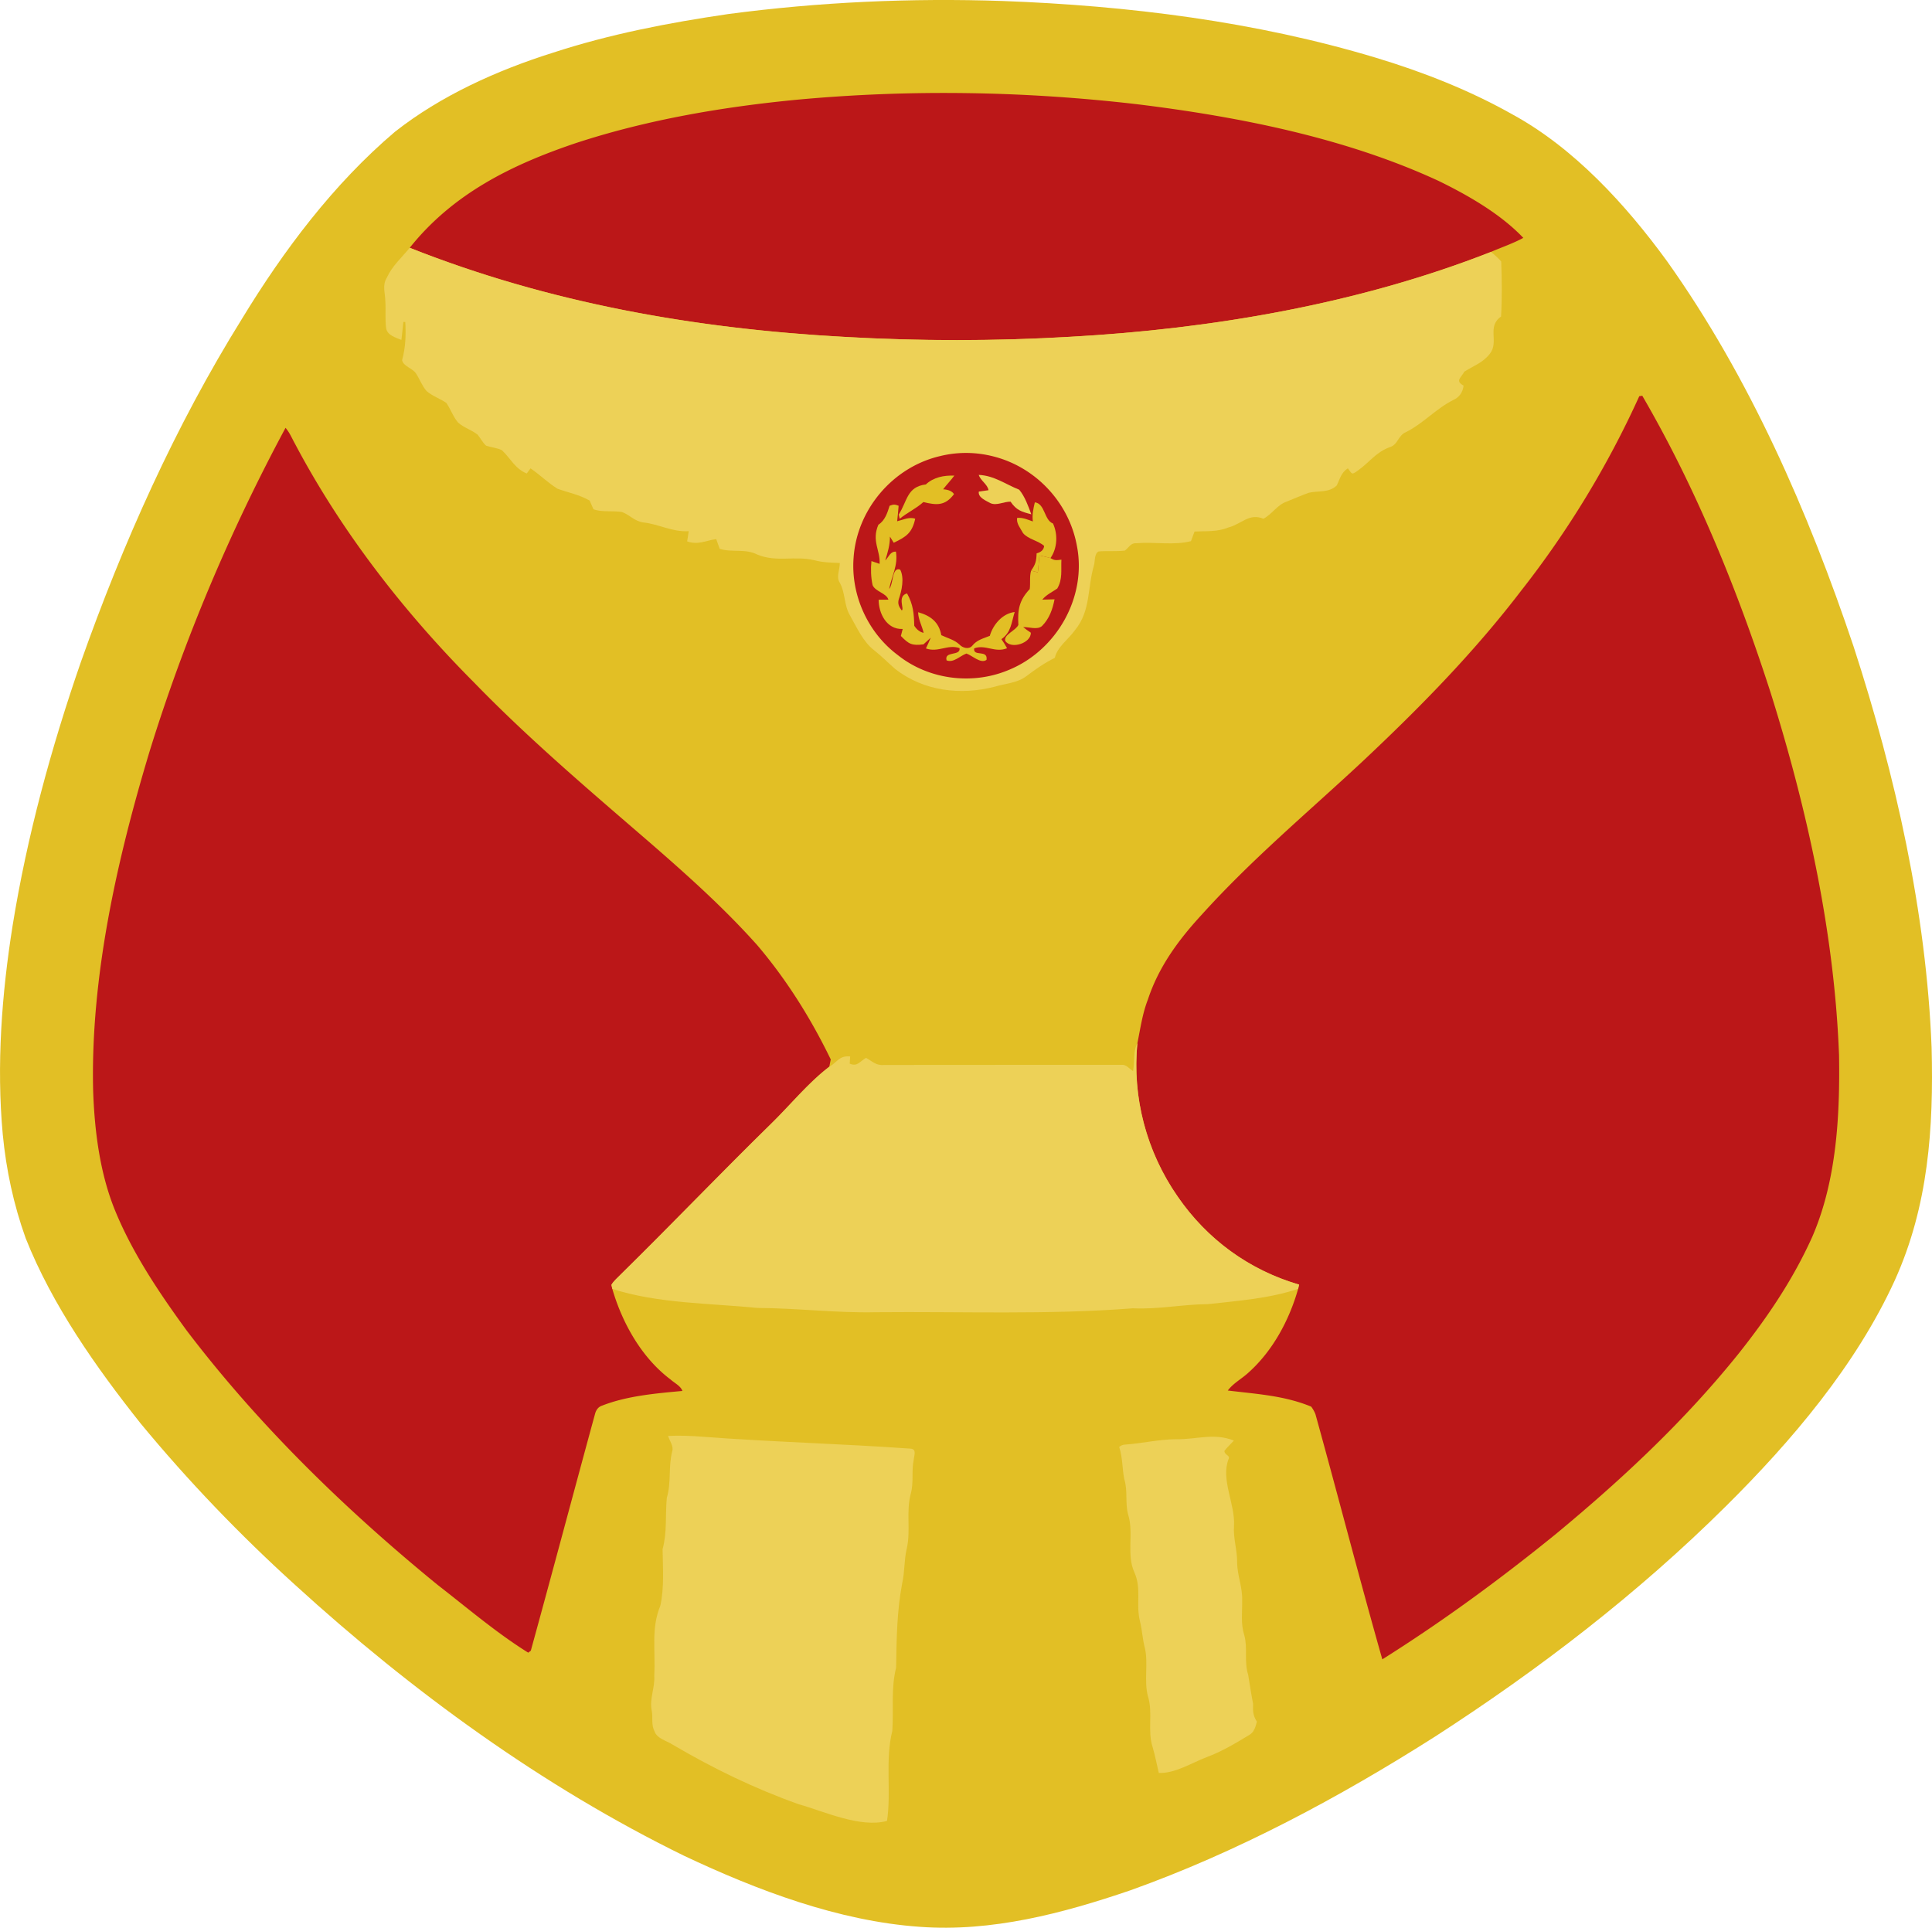
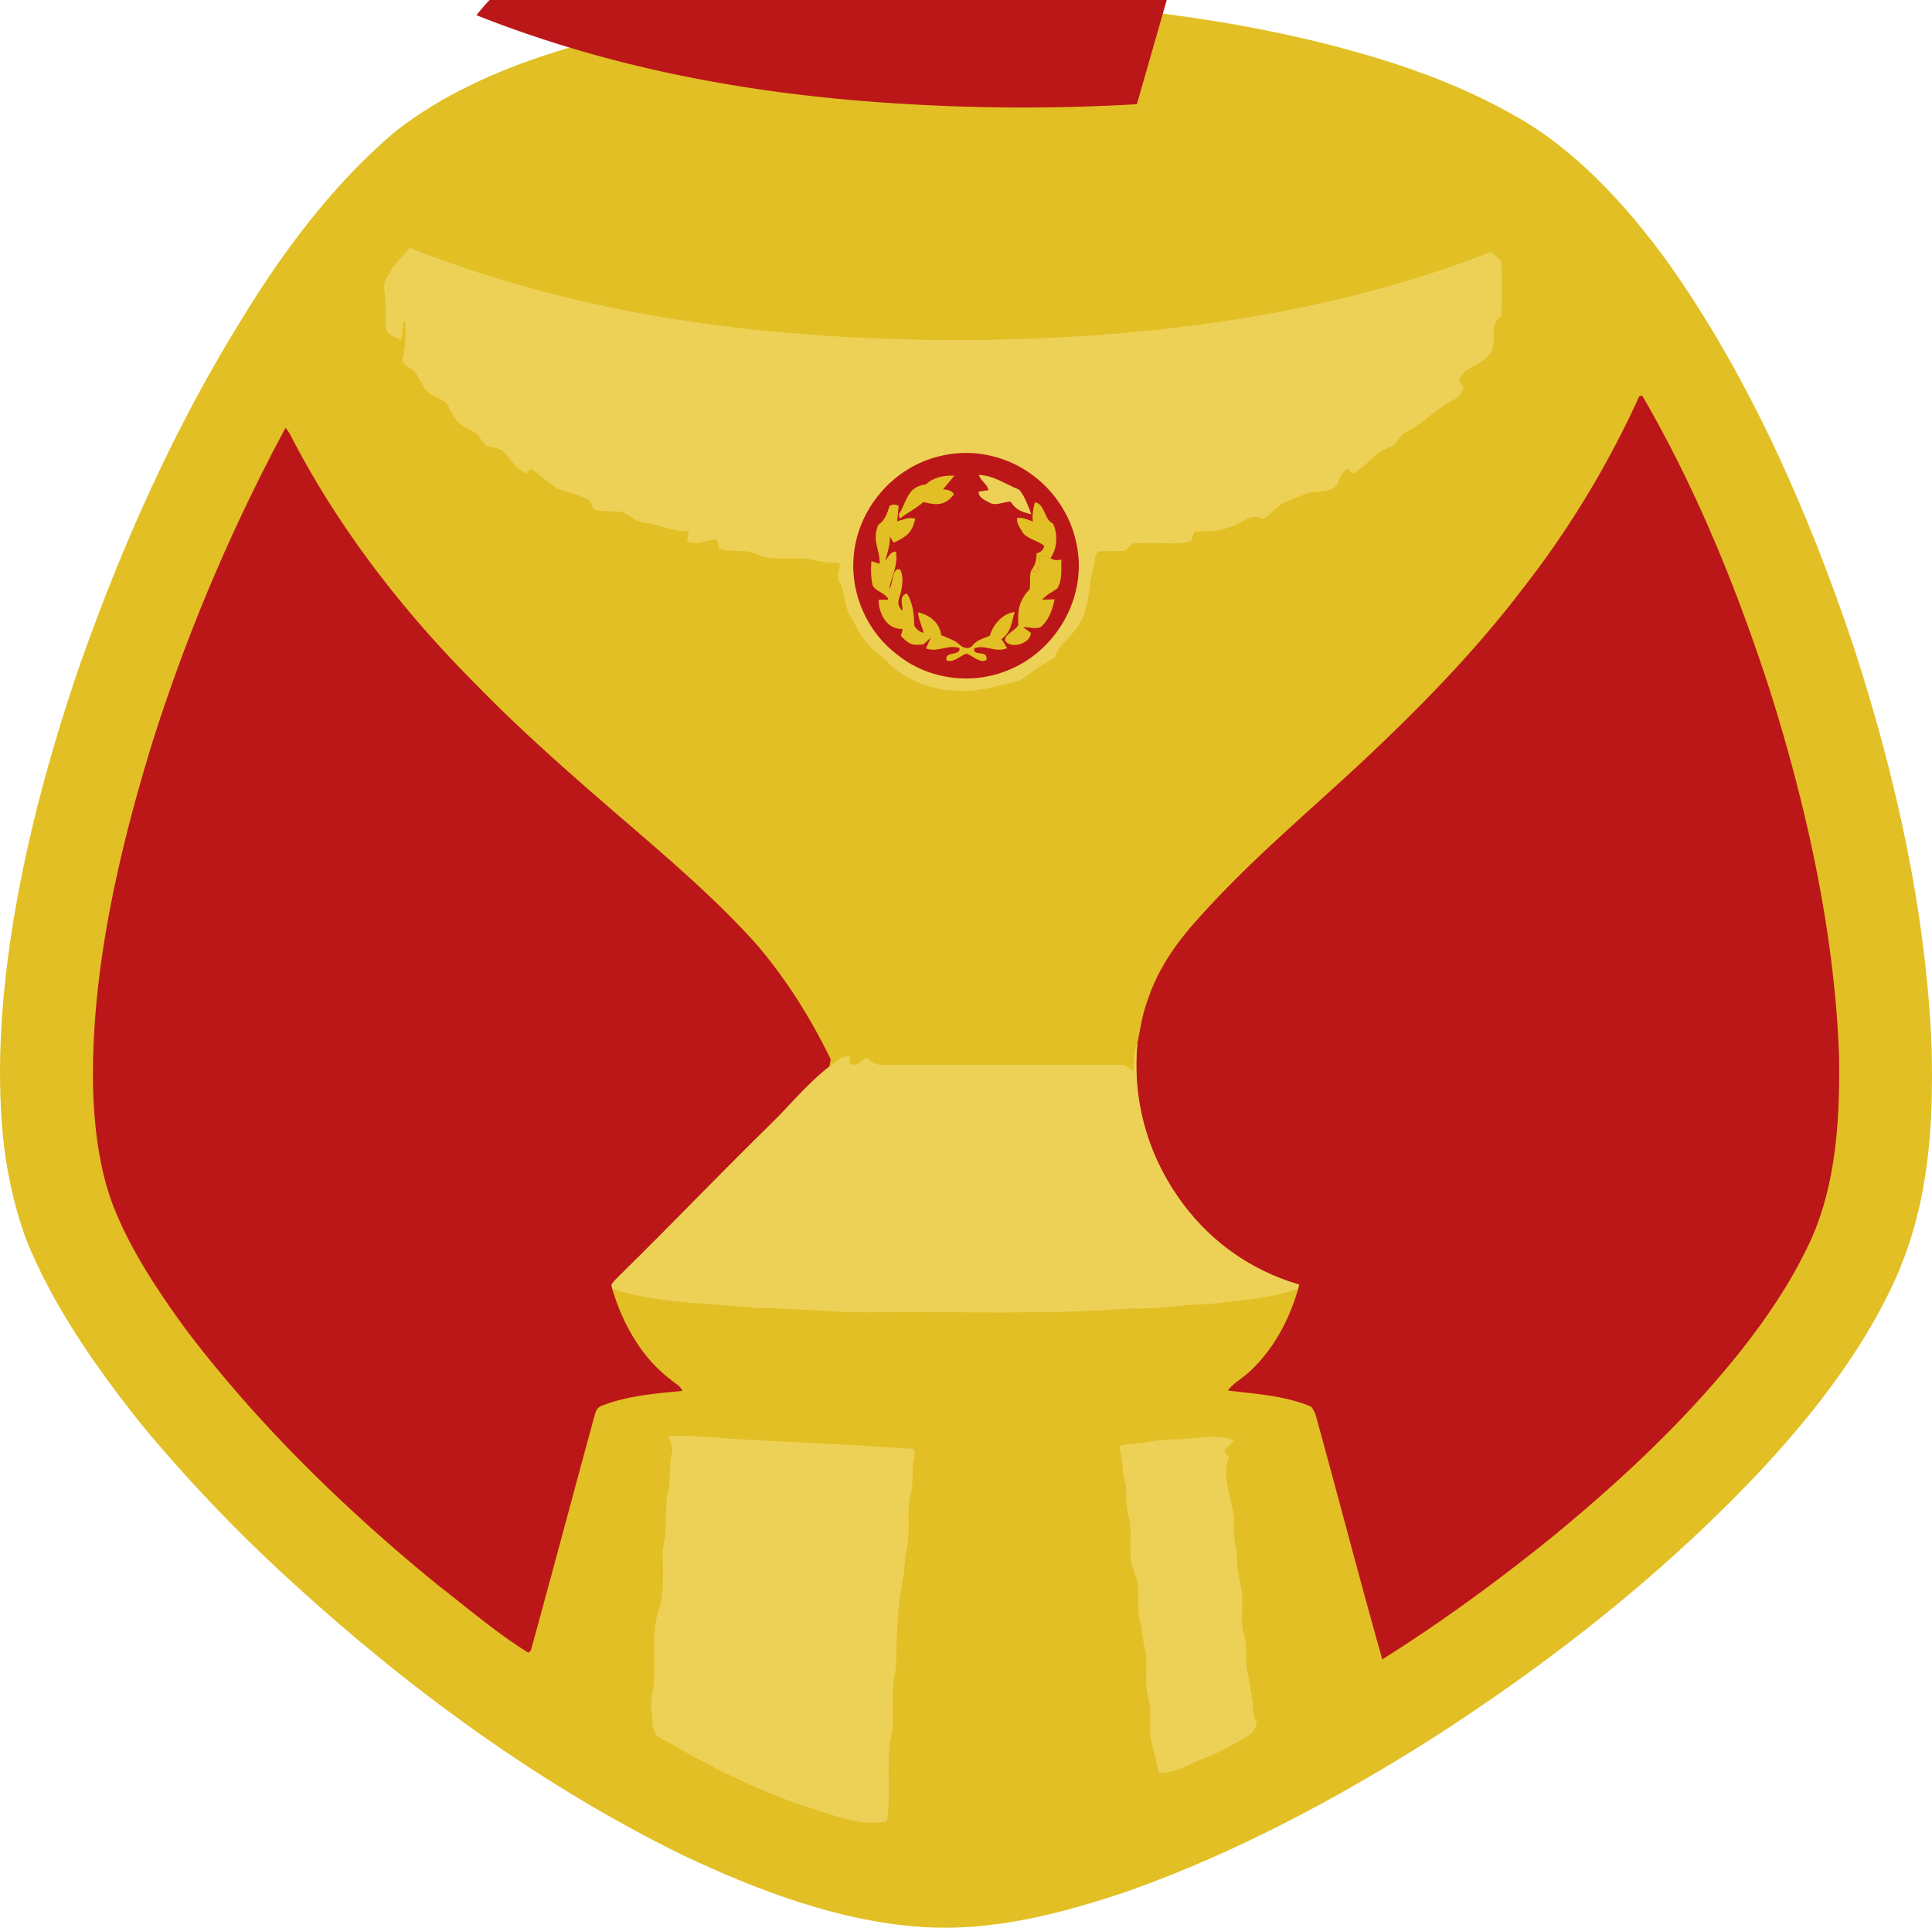
<svg xmlns="http://www.w3.org/2000/svg" viewBox="298.2 38.81 489.07 488.03">
  <path fill="#e2bf25" d="M552 39.06c31.7 1.17 64.05 5.19 94.48 14.36 11.92 3.59 23.77 8.25 34.63 14.38 15.62 8.54 28.68 22.85 39.07 37.11 20.9 29.38 35.8 63.51 47.24 97.57 10.6 32.56 18.41 67.24 19.75 101.52.53 20.38-.8 40.07-9.3 58.9-9.79 21.47-26.12 40.71-42.77 57.22-22.24 22.08-47.32 41.35-73.64 58.33-24.17 15.37-50.12 29.28-77.14 38.92-17.11 5.84-35.1 10.59-53.33 9.23-20.56-1.45-41.12-9.25-59.62-17.98-35.86-17.54-69-41.69-98.44-68.55-14.02-12.71-27.08-26.3-39.13-40.9-11.28-14.2-22.38-29.96-29.1-46.89-3.05-8.49-4.94-17.31-5.8-26.28-1.62-17.52-.26-35.56 2.5-52.91 3.65-22.62 9.75-44.95 17.24-66.59 10.67-30.16 23.89-59.79 40.81-86.98 10.53-17.31 23.21-34.19 38.73-47.35 11.62-9.15 25.86-15.56 39.91-19.99 14.58-4.76 29.3-7.59 44.44-9.81 23.02-3.05 46.26-4.1 69.47-3.31Z" />
-   <path fill="#bb1718" d="M585.99 65.19c25.69 3.15 52.78 8.49 76.38 19.42 7.46 3.64 15.72 8.38 21.44 14.42-2.6 1.42-5.48 2.38-8.2 3.56-33.58 13.18-70.59 19.48-106.5 21.48a494.422 494.422 0 0 1-57.23.02c-37.77-2.07-74.68-8.57-109.96-22.55 10.94-13.71 25.78-21.02 42.07-26.51 18.03-5.91 37.16-9.17 56.01-10.98 28.56-2.65 57.51-2.17 85.99 1.14Z" />
+   <path fill="#bb1718" d="M585.99 65.19a494.422 494.422 0 0 1-57.23.02c-37.77-2.07-74.68-8.57-109.96-22.55 10.94-13.71 25.78-21.02 42.07-26.51 18.03-5.91 37.16-9.17 56.01-10.98 28.56-2.65 57.51-2.17 85.99 1.14Z" />
  <path fill="#edd157" d="M401.92 101.54c35.28 13.98 72.19 20.48 109.96 22.55 19.09 1.1 38.15 1.09 57.23-.02 35.91-2 72.92-8.3 106.5-21.48.96.73 1.83 1.53 2.61 2.42.18 4.58.23 9.37-.04 13.94-3.7 2.59-.43 6.34-2.83 9.41-1.77 2.29-4.12 3.05-6.47 4.54-.85 1.6-2.39 2.29-.19 3.53-.17 1.66-1.11 3.01-2.66 3.67-4.37 2.21-7.56 5.93-11.95 8.12-2.02.84-1.95 3.19-4.13 3.82-3.42 1.23-5.14 3.87-8.05 5.92-1.59 1.14-1.39.88-2.5-.59-1.69 1.07-1.99 2.64-2.8 4.33-2.08 1.98-4.72 1.26-7.17 1.88-1.91.71-3.79 1.52-5.68 2.28-2.25.81-3.6 3.18-5.73 4.27-3.64-1.49-5.42 1.31-8.88 2.22-2.82 1.15-5.6.88-8.55 1.02l-.9 2.43c-4.15 1.12-9.34.16-13.72.53-1.54-.14-1.92 1.02-3.01 1.86-2.19.26-4.44.04-6.65.22-1.15.57-.87 2.5-1.2 3.58-1.68 5.78-.78 11.46-4.77 16.32-1.65 2.33-4.5 4.27-5.12 7.04-2.62 1.29-4.88 2.88-7.2 4.63-2.16 1.71-5.33 1.87-8.01 2.67-8.66 2.24-17.98 1.13-25.16-4.45-1.82-1.57-3.48-3.3-5.38-4.78-2.76-2.09-4.41-5.85-6.11-8.82-1.55-2.64-1.11-5.69-2.63-8.37-.89-1.41.09-3.27.06-4.9-2.19-.08-4.33-.12-6.46-.7-5.03-1.19-9.52.6-14.43-1.43-3.1-1.58-6.4-.46-9.51-1.45-.3-.82-.6-1.64-.89-2.47-2.63.37-4.63 1.57-7.35.58.14-.86.27-1.72.4-2.58-4.18.26-7.52-1.79-11.56-2.22-2.14-.3-3.42-1.93-5.32-2.62-2.33-.42-5.03.12-7.24-.71-.32-.73-.64-1.47-.97-2.2-2.62-1.5-5.35-2-8.11-2.98-2.42-1.49-4.49-3.57-6.85-5.17l-.96 1.3c-3.01-1.25-4.07-3.82-6.3-5.91-1.23-.59-2.68-.7-3.97-1.13-.89-.75-1.42-1.9-2.16-2.79-1.51-1.19-3.49-1.78-4.92-3.04-1.26-1.44-1.91-3.42-3-5-1.58-1.09-3.56-1.74-5-3-1.13-1.27-1.72-2.99-2.66-4.41-.77-1.33-3.24-1.83-3.54-3.41.87-3.23 1-6.34.8-9.67l-.48-.01c-.18 1.52-.29 3.04-.5 4.55-1.43-.58-3.52-1.17-3.85-2.89-.33-2.29-.05-4.66-.22-6.97-.03-2.16-.83-3.9.37-5.88 1.43-3.07 3.71-5.01 5.81-7.58Z" />
  <path fill="#bb1718" d="m713.17 139.11.76-.11c13.74 23.62 24.23 49.48 32.58 75.46 9.21 29.42 16.08 60.67 17.23 91.54.24 15.29-.62 31.74-6.79 45.94-4.83 10.74-11.28 20.28-18.57 29.47-13.73 17.1-29.44 31.77-46.29 45.72-14.01 11.38-28.68 22.15-43.97 31.76-5.85-20.6-11.21-41.42-16.93-62.07-.28-.7-.64-1.33-1.08-1.91-6.9-2.84-13.96-3.19-21.1-4.08 1.36-1.84 3.59-3 5.26-4.56 6.15-5.52 10.31-13.29 12.54-21.17l.25-1.08c-12.65-3.68-23.32-11.48-30.77-22.34-7.85-11.3-11.53-25.1-10.16-38.81.76-3.74 1.26-7.45 2.65-11.02 2.74-8.31 7.74-15.09 13.61-21.46 12.69-14.06 26.66-25.71 40.44-38.55 14.52-13.62 28.36-27.68 40.47-43.53a240.767 240.767 0 0 0 29.87-49.2Zm-342.69 8.01c1.05 1.22 1.59 2.59 2.37 3.99 11.81 22.34 27.65 42.71 45.45 60.58 14.02 14.44 29.3 27.38 44.51 40.52 9.48 8.25 18.67 16.46 27.09 25.89 7.46 8.78 13.58 18.56 18.6 28.92l-.37 1.84c-5.39 4.12-9.91 9.74-14.78 14.49-12.82 12.55-25.18 25.48-37.97 38.05-.81.86-1.81 1.65-2.4 2.68l.22 1.02c2.52 8.68 7.44 17.46 14.77 22.96.95.87 2.56 1.62 2.97 2.88-6.65.62-13.97 1.23-20.3 3.71-.92.29-1.53 1.01-1.83 2.17-5.43 19.89-10.78 40.04-16.24 59.88l-.65.5c-8.01-4.98-15.46-11.37-22.93-17.15-23.36-19.07-45.32-40.43-63.59-64.48-6.77-9.28-13.55-19.36-17.95-30.02-3.95-9.5-5.31-20.33-5.67-30.55-.7-28.75 6.02-58.57 14.29-85.98 8.77-28.36 20.37-55.75 34.41-81.9Zm165.67 7.16c4.54-1.12 9.21-1.06 13.72.13 10.67 2.78 18.98 11.76 20.94 22.6 2.55 13.01-5.18 26.53-17.37 31.45-9.2 3.83-20.24 2.39-28.02-3.85-7.55-5.65-11.87-15.19-11.14-24.6.83-12.22 9.94-22.94 21.87-25.73Z" />
  <path fill="#e2bf25" d="M539.79 159.21c-.89 1.21-1.94 2.28-2.85 3.47 1.36.08 2.28.49 2.76 1.22-2.24 3-4.39 2.84-7.75 2.01-1.91 1.71-4.02 2.62-6 4.23l-.25-1.07c2.21-3.41 2.04-7.02 6.87-7.62 1.99-1.86 4.58-2.31 7.22-2.24Z" />
  <path fill="#edd157" d="M545.96 159.03c3.95.19 6.71 2.35 10.24 3.75 1.45 1.73 2.28 4.13 3.07 6.23-2.48-.64-3.76-1.01-5.26-3.2-1.65-.03-3.52 1.07-5.05.4-1.06-.6-3.24-1.42-2.98-2.95l2.45-.35c-.21-1.47-2-2.38-2.47-3.88Z" />
  <path fill="#e2bf25" d="M525.68 166.85c-.1 1.31-.23 2.62-.37 3.92 1.42-.35 3.14-1.19 4.57-.63-.8 3.6-2.26 4.56-5.44 6.07-.33-.52-.64-1.03-.96-1.55.01 2.13-.57 4.03-1.19 6.03.93-.9 1.24-2.29 2.71-2.23.57 3.53-1.08 6.17-1.72 9.45 1.11-1.2.66-5.72 2.8-4.89 1.1 2.11.39 5.36-.37 7.52-.31 1.15.06 1.87.75 2.8.79-.26-1.24-3.61 1.35-4.3 1.56 2.78 1.75 5.07 1.83 8.19.65 1 1.44 1.6 2.37 1.79-.39-1.74-1.38-3.44-1.39-5.22 3.12.87 5.27 2.47 5.86 5.81 1.63.78 3.23 1.12 4.59 2.36.79.87 2.36 1.32 3.22.35 1.18-1.51 2.79-1.86 4.47-2.54.84-2.9 3.27-5.7 6.3-6.03-.83 2.66-.88 5.14-3.36 6.87.52.74 1 1.5 1.43 2.3-3.08 1.24-5.5-1.05-8.32.03-.35 2.22 3.53.19 3.12 2.91-1.47 1.08-3.6-1.11-5.09-1.6-1.63.59-3.26 2.43-5.02 1.73-.67-2.45 3.61-1.01 3.28-3.1-3.02-1.05-5.38 1.2-8.51.08.43-.9.84-1.8 1.22-2.72l-1.83 1.68c-2.97.4-3.75-.09-5.73-2.12.15-.59.3-1.18.46-1.77-4.07.18-6.09-3.97-6.09-7.4l2.47-.02c-.47-1.65-3.32-2.03-4-3.68-.43-1.95-.5-4.11-.29-6.09.68.24 1.37.48 2.06.71.23-3.42-2.09-5.79-.3-9.92 1.66-1.04 2.28-3.01 2.84-4.79 1.01-.39 1.28-.38 2.28 0Zm34.48-.87c2.62.33 2.33 4.52 4.59 5.35 1.26 2.69 1.14 6.24-.63 8.76-.92-.26-1.86-.48-2.81-.67-.16 1.42-.19 2.86-.4 4.28-.57-.14-1.13-.28-1.69-.43 1.12-1.59 1.33-2.43 1.39-4.37 1.19-.32 1.83-.96 1.9-1.89-1.49-1.34-4.05-1.69-5.33-3.23-.61-1.16-1.8-2.52-1.48-3.87 1.44-.11 2.65.45 3.96.91-.23-1.7.12-3.2.5-4.84Z" />
  <path fill="#e2bf25" d="M561.31 179.42c.95.19 1.89.41 2.81.67 1.08.69 1.6.54 2.77.4-.14 2.65.35 4.91-1.05 7.31-1.34.93-2.72 1.53-3.8 2.81 1.04-.02 2.08-.04 3.11-.08-.49 2.53-1.31 4.87-3.15 6.74-1.17 1.08-3.3.24-4.79.3.62.5 1.26.97 1.93 1.41.13 2.61-4.97 4.32-6.47 2.08-.43-1.61 2.71-2.63 3.32-4.05-.21-3.84.2-6.23 2.88-9.07.2-1.53-.09-3.2.35-4.67.56.15 1.12.29 1.69.43.21-1.42.24-2.86.4-4.28Z" />
-   <path fill="#e2bf25" d="M559.75 190.33c.69 1.12.69 2.24 0 3.37-1.32.5-1.33-3.81 0-3.37Z" />
  <path fill="#edd157" d="M586.13 302.87c-1.37 13.71 2.31 27.51 10.16 38.81 7.45 10.86 18.12 18.66 30.77 22.34l-.25 1.08c-7.47 2.48-15.06 2.99-22.81 3.87-6.39.03-12.59 1.36-19 1.05-21.56 1.68-43.38.78-65 .99-10.04.23-19.98-1.03-30.01-1.08-11.88-1.19-25.33-1.1-36.79-4.83l-.22-1.02c.59-1.03 1.59-1.82 2.4-2.68 12.79-12.57 25.15-25.5 37.97-38.05 4.87-4.75 9.39-10.37 14.78-14.49 2.12-1.19 2.45-2.85 5.28-2.6-.03.61-.07 1.22-.11 1.82 1.98.87 2.59-.64 4.13-1.46 1.59.86 2.55 2.01 4.56 1.79 20.01-.03 40.03-.01 60.04-.03 1.32-.13 1.94.93 2.99 1.59.47-2.29-.03-5.05 1.11-7.1Zm-118.81 99.46c2.87-.14 5.73-.03 8.6.19 17.6 1.34 35.22 1.77 52.79 3.03 1.65.13.85 1.79.79 2.83-.6 2.86.04 5.68-.73 8.51-1.27 4.7.04 9.38-1.04 14-.68 2.88-.49 5.86-1.15 8.75-1.35 7.11-1.42 14.18-1.54 21.37-1.34 5.34-.59 10.6-.96 16-1.86 7.43-.22 15.38-1.34 22.78-6.74 1.86-15.88-2.4-22.42-4.24-11.1-3.95-21.61-9.05-31.76-15.02-1.49-1-4.06-1.56-4.66-3.39-.9-1.74-.38-3.37-.71-5.21-.65-3.07.84-5.8.63-8.93.35-6.49-.84-11.92 1.53-17.67 1.04-4.56.62-9.87.58-14.34 1.19-4.35.64-8.6 1.07-12.98 1.16-3.89.36-7.83 1.35-11.72.45-1.36-.62-2.63-1.03-3.96Zm143.23 1.18c-.81.87-1.66 1.66-2.4 2.6 0 1.12 1.56 1.09 1.05 2.08-2.02 5.17 1.68 11.34 1.38 16.81-.25 3.25.85 6.23.79 9.46.06 3.29 1.4 6.24 1.27 9.54.05 3.07-.4 5.84.54 8.78.92 3.32-.09 6.65.98 10.01.41 2.46.77 4.91 1.25 7.35-.05 1.89-.08 2.87.96 4.53-.39 1.42-.72 2.78-2.14 3.49-3.42 2.08-6.86 4.11-10.57 5.49-3.76 1.43-8.04 4.17-12.12 4-.52-2.2-.94-4.41-1.57-6.57-1.36-4.24.14-8.69-1.18-12.84-1.04-3.88.12-8.32-.76-12.16-.61-2.25-.69-4.57-1.26-6.83-1.08-4.31.46-8.21-1.41-12.38-2.07-4.5-.1-9.98-1.58-14.63-.82-3-.03-6-.99-9-.53-2.74-.39-5.43-1.28-8.12.49-.4 1.01-.6 1.56-.6 4.35-.31 8.55-1.35 12.93-1.35 5.3.05 9.51-1.67 14.55.34Z" />
</svg>